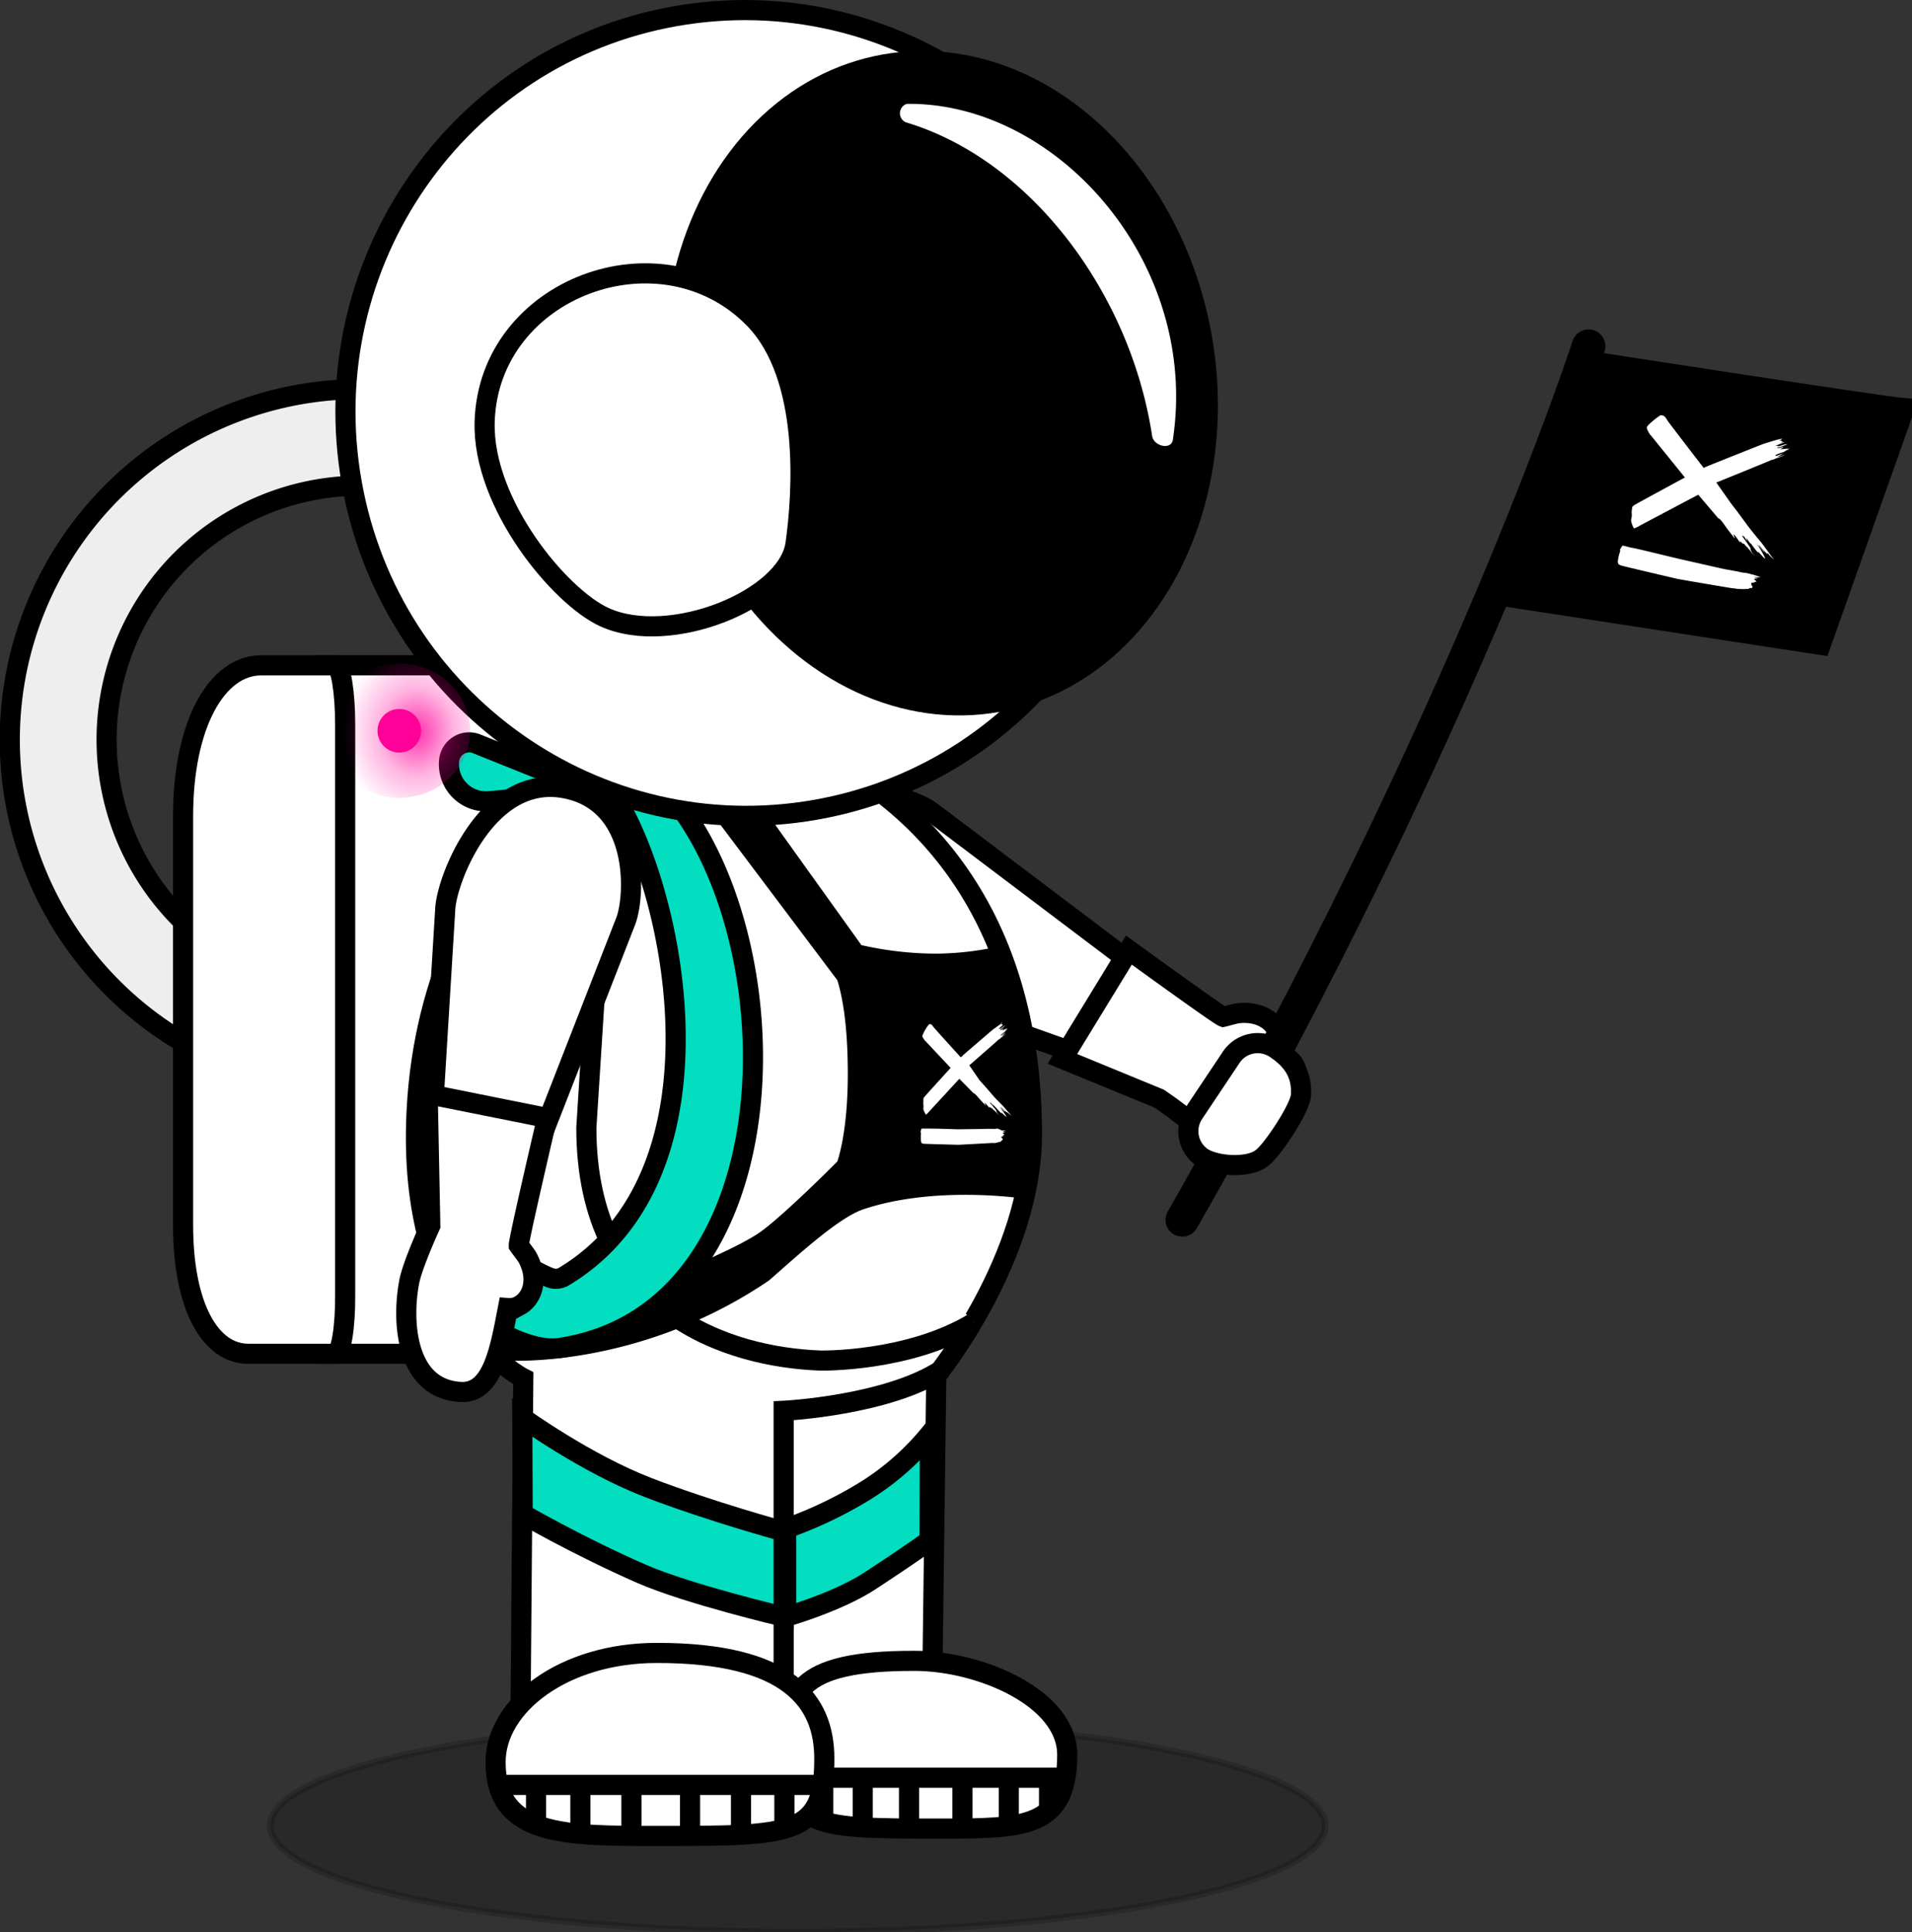
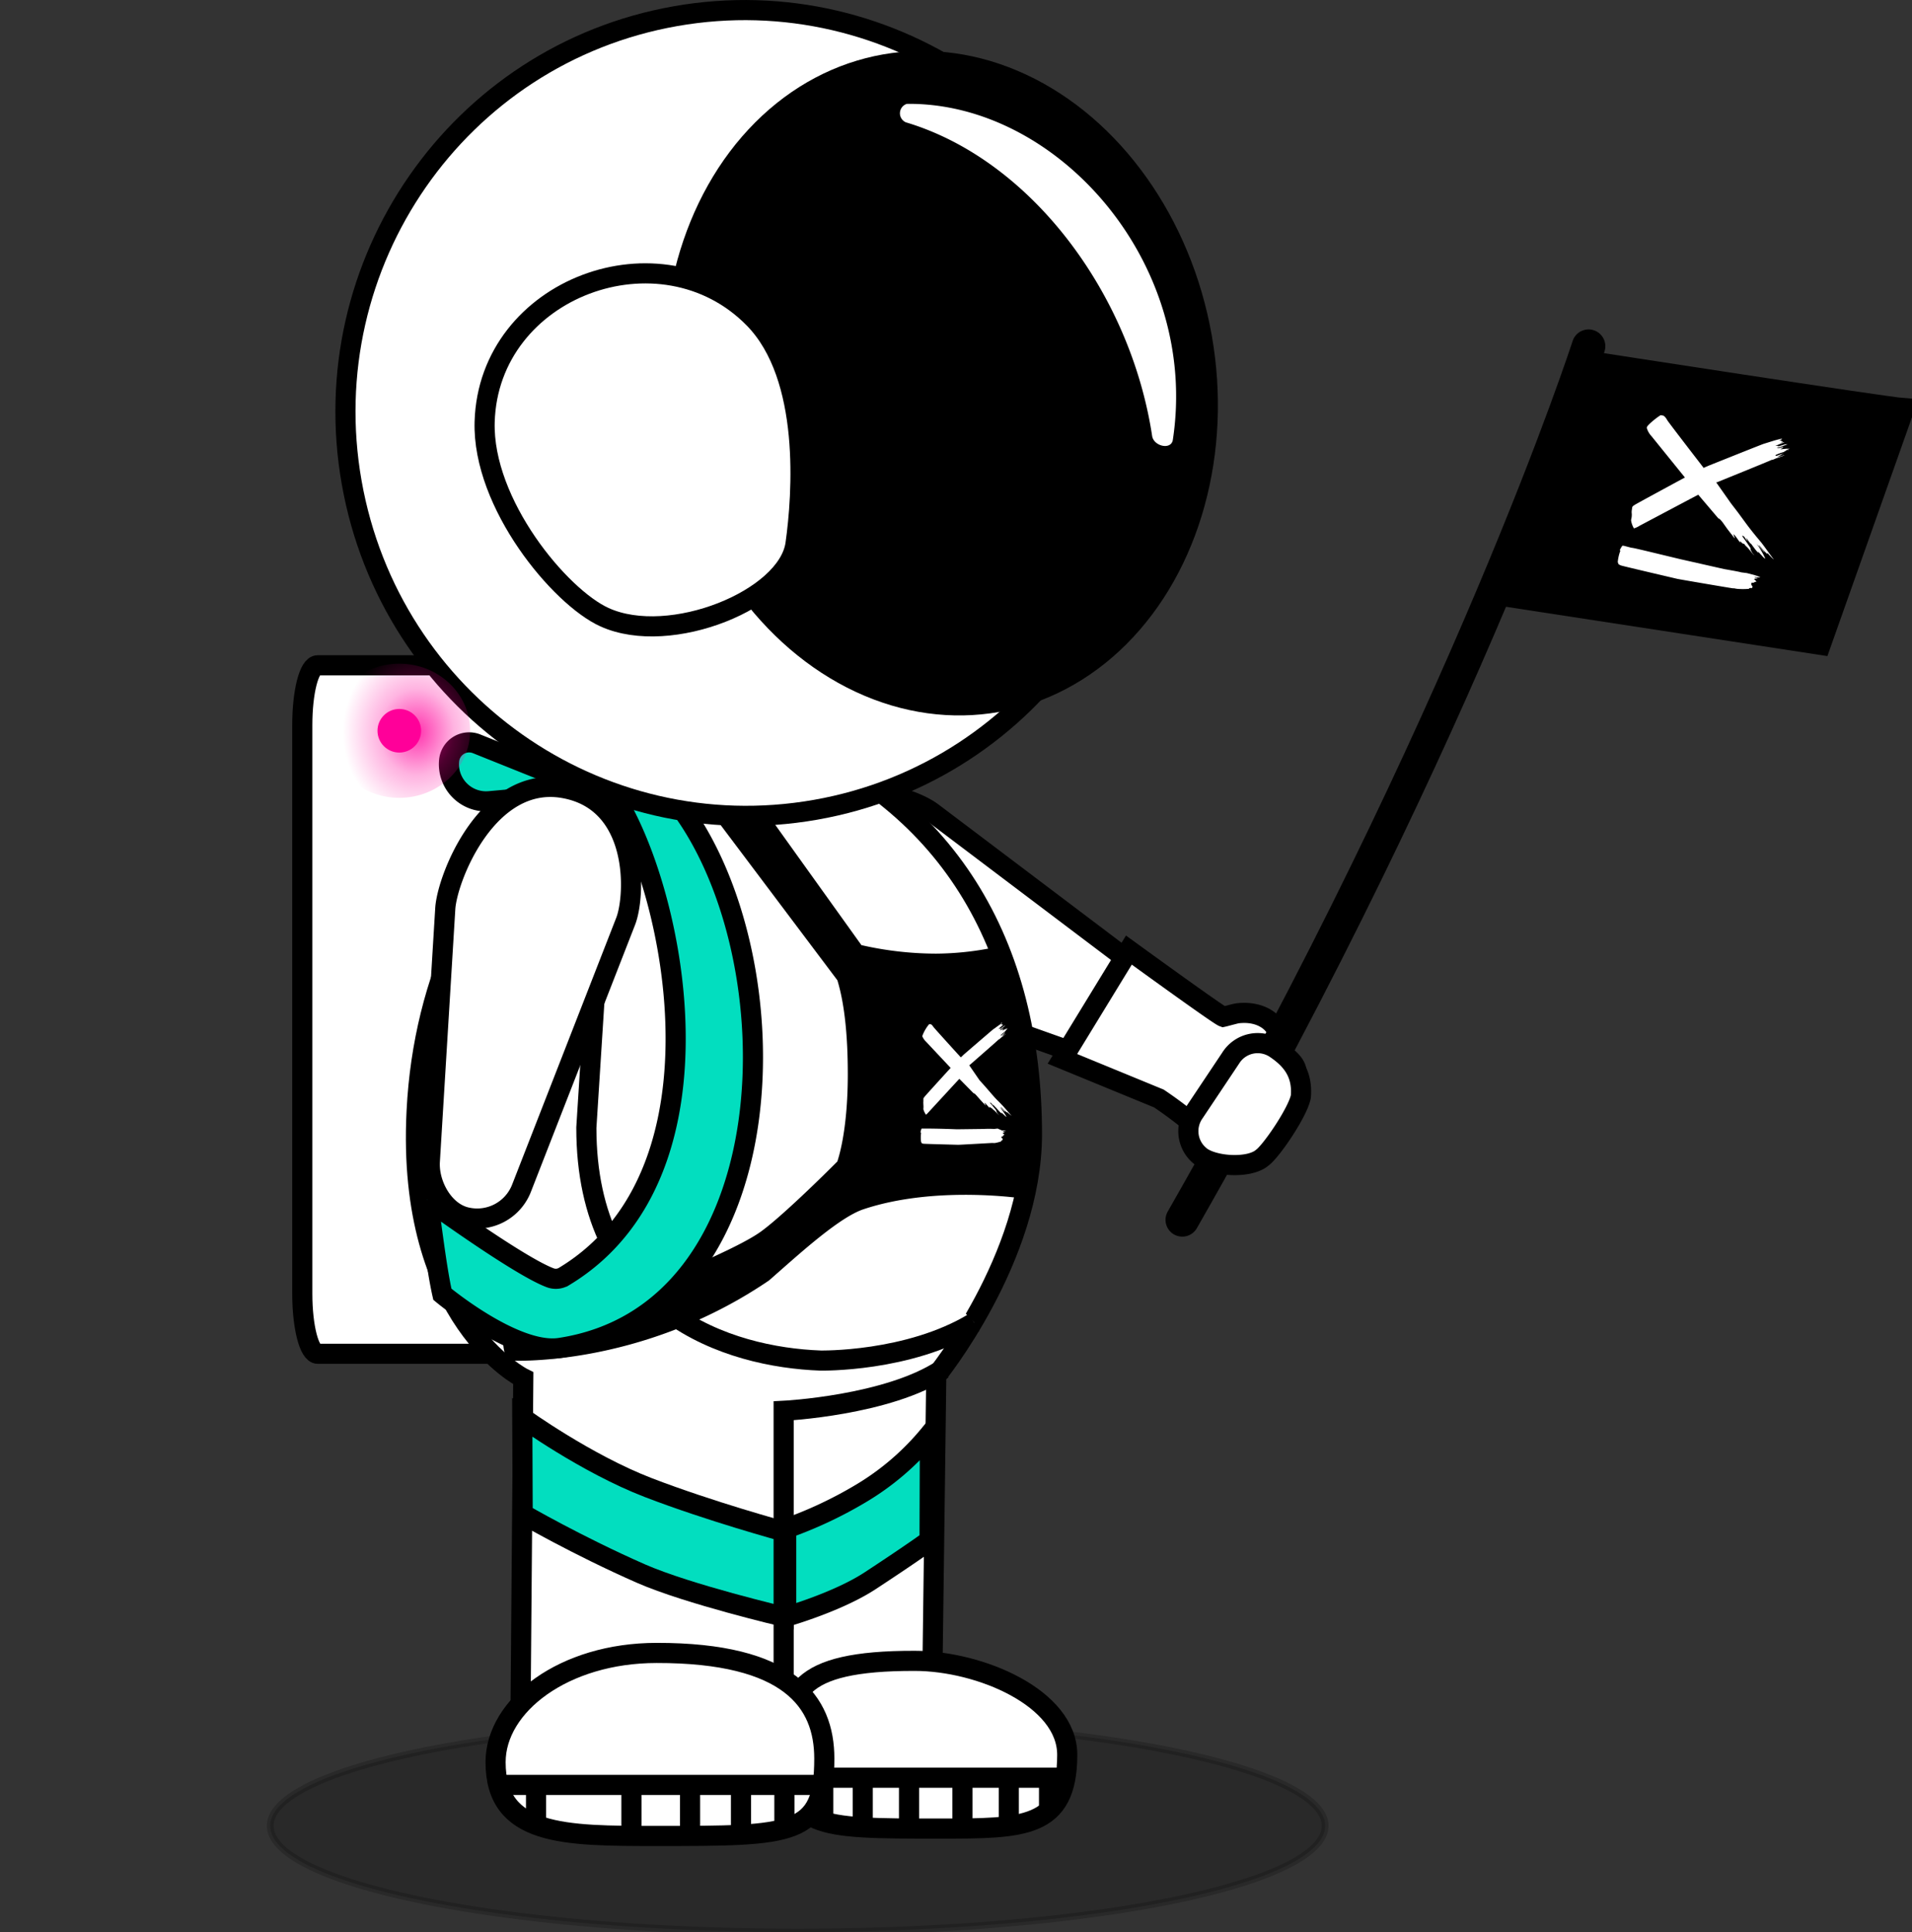
<svg xmlns="http://www.w3.org/2000/svg" viewBox="0 0 285 288">
  <rect x="0" y="0" width="285" height="288" fill="#333333" stroke="none" />
  <defs>
    <radialGradient id="radial-gradient" cx="-142.66" cy="559.42" r="0.49" gradientTransform="matrix(0, 26, 22.45, 0, -12496.87, 3818.21)" gradientUnits="userSpaceOnUse">
      <stop offset="0%" stop-color="#F09" stop-opacity="0.8" />
      <stop offset="50%" stop-color="#F09" stop-opacity="0.3" />
      <stop offset="100%" stop-color="#F09" stop-opacity="0" />
    </radialGradient>
  </defs>
  <style>
    .light {
      animation: light 1.5s linear infinite alternate;
    }
    @keyframes light {
      0%, 40% { opacity: 0; }
      60%, 100% { opacity: 1; }
    }

    .arm {
        transform: rotate(10deg);
        transform-origin: 122px 150px;
        animation: wave 2s ease-in-out alternate infinite;
    }

    @keyframes wave {
        0% { transform: rotate(-10deg); }
        100% { transform: rotate(-2deg); }
    }
  </style>
  <ellipse opacity="0.2" stroke="#000" fill="#000" cx="118.9" cy="272.14" rx="78.62" ry="15.84" />
-   <path fill="#EEE" stroke-width="3" stroke="#000" d="M53.76,58A52.27,52.27,0,1,0,106,110.25,52.26,52.26,0,0,0,53.76,58Zm0,90.13a37.87,37.87,0,1,1,37.87-37.87A37.86,37.86,0,0,1,53.76,148.12Z" />
  <path fill="#fff" stroke-width="3" stroke="#000" d="M80.63,201.78H47.36c-1.27,0-2.3-4-2.3-8.93V108.06c0-4.91,1-8.9,2.29-8.9H80.63c1.26,0,2.29,4,2.29,8.85v84.9C82.92,197.81,81.89,201.78,80.63,201.78Z" />
-   <path fill="#fff" stroke-width="3" stroke="#000" d="M50,201.78H37c-5.66,0-9.71-7.05-9.71-19.16v-61c0-13.6,5-22.45,11.63-22.45H50c.8,0,1.45,4,1.45,8.85v84.9C51.49,197.81,50.84,201.78,50,201.78Z" />
  <g class="arm">
    <path fill="#fff" stroke-width="3" stroke="#000" d="M139.06,121.16l33,24.92c2.68,2.06,4.29,6.39,2.78,9.42h0a7.07,7.07,0,0,1-8.71,3.52L125.86,144.7c-3.82-1.36-14.86-10.1-9-20S135.37,118.32,139.06,121.16Z" />
    <path fill="#fff" stroke-width="3" stroke="#000" d="M190.43,165.38c-2.86,6.22-2.7,9.23-6.52,7.19-4.46-2.38-3-1.58-4.57-3.47-1.75-2.15-6.6-5.37-6.6-5.37l-14.38-5.91,9.91-16.21s13.33,9.69,14.07,9.95c.33-.07,1.8-.49,2.14-.53,3.55-.42,6,1.46,6.23,3.82a3.08,3.08,0,0,1-.29,1.68C195.67,159.9,192.42,161.06,190.43,165.38Z" />
    <path stroke-linecap="round" stroke-width="5" fill="none" stroke="#000" d="M176.23,181.82C218.74,107.48,236.79,51.6,236.79,51.6" />
    <path stroke-width="3" stroke="#000" fill="#000" d="M283.88,60.85c-2.92-.21-46.78-7-46.78-7l-13.1,35,47.39,7.27Z" />
    <path fill="#fff" d="M261.44,85.69l.37.12a2.92,2.92,0,0,1,.58.25h-.17c-.35,0-1-.12-.52.06l.12,0c.48.17-.24.06-.37.2l0,0a2.15,2.15,0,0,1,.37.37l.05,0,0,0s-.44.07-.46.1v0c.41.14-.29,0-.37.11v0c.07.27,0,.23,0,.3l.11.09c.12.09.06.3,0,.36l-.05,0a1.44,1.44,0,0,0-.24,0h-.08a.23.23,0,0,1-.21.13h-.08a11.24,11.24,0,0,1-1.39,0,3.25,3.25,0,0,1-.59-.09l-.18,0c-.18,0-8.11-1.36-8.31-1.41q-8.21-1.92-8.4-2a1.27,1.27,0,0,1-.38-.21l-.1-.3a6.35,6.35,0,0,1,.35-1.58l.06-.06c-.08,0-.09-.14-.08-.21v0c.09-.15.31-.57.38-.58H242l.24.06.92.24c.31,0,2.74.61,7.29,1.7L257,84.82c1.49.26,2.34.42,2.54.49l.85.11Zm4.22-20.28a.76.76,0,0,1-.19.12l-.24.12a.19.19,0,0,0,.17,0l.16,0h0c0,.06-.05.12-.06.14h0l.18,0h.1a.49.49,0,0,1-.14.11l-.18.09c.11,0,.21-.06.34-.07H266a1.87,1.87,0,0,1-.47.16l-.86.37-.06,0a.7.7,0,0,0,.29,0l.1,0s0,0,0,.08v0c.4-.06.77-.23,1.16-.31l.29,0-.59.22-.31.13-.16.05-.27.06-.13.05s-.1,0-.11.07v0s.19,0,.53-.06l.35-.1h.06c-.08.14-.22.18-.35.26l-.09.07.94-.09a1.82,1.82,0,0,0,.32,0l.12,0-.2.09-.19.08-.09,0s0,0,0,0v0c0,.07.05.08.09.07l.28-.06s0,0,0,0v0s0,0,0,0h0a.65.65,0,0,0-.19,0l-.18.08-.17.09-.18.09s0,0,0,0h0s0,0,0,0v0a.06.06,0,0,1,0,.06h-.06a7.07,7.07,0,0,0-1.26.47l.17.11.82-.3c.14,0,.17-.06.24,0l.07,0a.25.25,0,0,1-.13,0l-.06,0-.36.22-.19.1-.27.13a3.27,3.27,0,0,0,.72-.16l.4-.13a1.38,1.38,0,0,1-.48.21l-.16.06c-.27.12-.56.18-.83.31a2.16,2.16,0,0,1-.37.14l-.09,0c-.25.14-8.1,3.32-8.17,3.35l-.11,0L258,75l1.08,1.41,1.05,1.43c.55.76,1.14,1.5,1.74,2.23l.61.73c.43.52,1.46,2,1.81,2.44l.1.13c-.07,0-.63-.59-.86-.86l-.09-.12a.32.32,0,0,0,0,.14l0,.06a11.26,11.26,0,0,1-.95-1l-.32-.34,0,.06c.12.23.78.82.84,1v0s0,0-.1-.08l-1-1.09a.29.29,0,0,1-.08-.08,10.84,10.84,0,0,1,1.31,2.22v0s-.18-.08-.41-.34-.38-.4-.5-.55l-.19-.21a.77.77,0,0,0,.07.16l.06.07c-.23,0-1.11-1.33-1.2-1.41l0,0v.06a4.64,4.64,0,0,1-.43-.55.74.74,0,0,0-.22-.26h-.05l.21.32c-.1,0-.17-.08-.24-.18l-.1-.17c-.1-.16-.21-.33-.38-.35h-.09s1.15,1.61,1.3,1.9l0,0s0,0-.07,0l0,0a2.28,2.28,0,0,0,.5.89l.08.13c-.35-.37-.67-.82-1-1.18l-.27-.26c-.15-.13-.18-.31-.32-.31h-.08a2,2,0,0,1-.42-.39l0,0a.39.39,0,0,0,0,.15v.08c-.28-.34-.52-.77-.83-1.1l-.2-.18.21.55v.09c-.37-.46-.74-.93-1.1-1.4l-.71-1c-.2-.25-.48-.58-.62-.57l-3-3.53-.45.23-8.27,4.38a3.32,3.32,0,0,1-.82.39l-.06,0a3.36,3.36,0,0,1-.41-1.14v-.14a2.57,2.57,0,0,0,.1-.7l0-.16a2,2,0,0,1,0-.54l.06-.41a.39.39,0,0,1,.19-.27l.16-.11q.19-.14,7.51-4.1L246.16,65a3,3,0,0,1-.68-1.17V63.7c0-.34,1.94-1.83,2.09-1.82l.4.08a1.56,1.56,0,0,1,.41.44l.18.29c.37.54,3.7,4.87,4.66,6.11l.72.94.3-.14.54-.23c5.18-2.07,7.87-3.14,8.09-3.21l.48-.15,1.19-.37.79-.21A.65.65,0,0,1,265.66,65.41Z" />
    <path fill="#fff" stroke-width="3" stroke="#000" d="M183.45,157.7,178,165.86a4.76,4.76,0,0,0,1.14,6.62h0c2.12,1.42,7.14,1.68,9,.08,1.32-.93,5.29-6.74,5.76-9.1.33-3.78-1.72-5.79-3.84-7.21h0A4.74,4.74,0,0,0,183.45,157.7Z" />
  </g>
  <path fill="#fff" stroke-width="3" stroke="#000" d="M62.1,165.63c2-40.45,34.19-63.48,52.3-56.71,27,10.09,39.42,32,39.42,60.14,0,18.5-14.26,36-14.26,36l-.62,47.67H77.61L78,205.43S60.52,196.79,62.1,165.63Z" />
  <path fill="none" stroke-width="3" stroke="#000" d="M116.81,252.72V210.28s15.58-.78,23.75-6.23" />
  <path fill="#fff" stroke-width="3" stroke="#000" d="M89.4,136.65l-2,31.43c0,27.63,21.26,34.21,34.89,34.71,0,0,13.13.27,22.9-5.66" />
  <path fill="#000" d="M152.71,178.67s-13.13-2.06-24,1.57c-3.53,1.17-9.34,6.45-13.16,9.8l-.92.81c-19.42,13.2-38.87,11.94-38.87,11.94-1.2-1.66-1.07-5.5,1-8.67l24.16-4.42c3.28-1.38,9.71-4.18,12.31-6,3-2.09,9.67-8.65,11.59-10.59,0-.11,1.55-4.11,1.55-13q0-8.9-1.55-14l-19.34-25.71a4.46,4.46,0,0,1,6-3l.17.09,16.75,23.38a50.65,50.65,0,0,0,11.11,1.27,44.24,44.24,0,0,0,10.26-1.28S158.89,159.06,152.71,178.67Z" />
  <path fill="#fff" d="M149.37,168.5l.23,0a1.93,1.93,0,0,1,.38.09h0l-.09,0c-.21,0-.6.07-.3.13h.07c.31,0-.13.07-.19.2v0a1.72,1.72,0,0,1,.26.22l0,0h0s-.26.13-.26.16h0c.25.05-.17.07-.21.14v0c.08.19,0,.18.06.22l.08,0c.08.05.07.22,0,.28l0,0a.74.74,0,0,0-.13.08h0a.15.15,0,0,1-.11.13l0,0a6.33,6.33,0,0,1-.82.21,1.9,1.9,0,0,1-.35,0h-.11c-.11,0-4.94.28-5.06.27-3.38-.09-5.11-.14-5.19-.16a.86.86,0,0,1-.25-.09l-.09-.21a5.89,5.89,0,0,1,0-1.26l0-.06c-.05,0-.07-.09-.07-.14v0a2.81,2.81,0,0,1,.15-.5h.2l.57,0c.19,0,1.68,0,4.49.11l4-.05a14,14,0,0,1,1.56,0l.51-.06Zm-.05-16.09a.62.62,0,0,1-.09.12l-.13.13s.06,0,.1,0l.09-.06h0s0,.1,0,.12h0l.1-.06.06,0a.36.36,0,0,1-.07.1l-.1.1c.07,0,.12-.08.19-.11l.08,0a1,1,0,0,1-.25.19c-.28.25-.43.38-.46.42l0,0a.33.33,0,0,0,.17-.07l.06,0s0,0,0,.05v0c.23-.11.42-.3.64-.43l.17-.08-.32.27-.17.14-.08.07-.15.09-.08.06s0,0,0,.07v0s.12,0,.31-.13l.19-.13h0a.64.64,0,0,1-.18.25l0,.07.54-.23a.45.45,0,0,0,.18-.07l.07,0-.1.1-.11.09,0,0,0,0v0c0,.06,0,.06.06,0l.16-.1h0a0,0,0,0,1,0,0h0a.3.3,0,0,0-.11.06l-.09.09-.1.1-.09.09s0,0,0,0h0s0,0,0,0v0a.08.08,0,0,1,0,.05h0a4,4,0,0,0-.68.57l.11,0,.44-.36c.08-.06.09-.08.14-.06l0,0a.2.2,0,0,1-.07.06l0,0a1.45,1.45,0,0,1-.19.23l-.1.1-.14.14a1.44,1.44,0,0,0,.41-.23l.22-.16a1.1,1.1,0,0,1-.26.23l-.09.08c-.14.13-.31.22-.45.36l-.19.17-.06,0c-.13.15-4.35,3.83-4.38,3.86l-.06,0L146,161l.81.9.79.91c.42.49.86,1,1.31,1.42l.44.46c.32.32,1.11,1.26,1.37,1.55l.08.09s-.44-.35-.62-.52l-.06-.07a.29.29,0,0,0,0,.1l0,0c-.24-.19-.46-.41-.68-.62l-.23-.21,0,.05c.1.15.56.49.61.62v0l-.07,0-.73-.66-.05-.05a8.38,8.38,0,0,1,1.05,1.48v0s-.11,0-.28-.2l-.36-.33-.14-.13a.36.36,0,0,0,.07.1l0,.05c-.14,0-.82-.83-.89-.88h0v0a3,3,0,0,1-.32-.34c-.05-.08-.11-.15-.16-.16h0l.16.2c-.05,0-.11,0-.16-.09l-.08-.11c-.08-.11-.16-.22-.27-.21l-.05,0s.87,1,1,1.23l0,0-.05,0h0a1.76,1.76,0,0,0,.4.59l.07.08c-.26-.22-.5-.51-.75-.73l-.18-.15c-.11-.07-.15-.2-.24-.19l0,0s-.22-.15-.3-.22l0,0a.48.48,0,0,0,0,.12l0,.06c-.2-.21-.4-.5-.63-.7l-.14-.1.2.38v.06c-.27-.29-.55-.58-.82-.88l-.54-.61c-.14-.16-.35-.37-.43-.33L143,160.8l-.24.25-4.3,4.67c-.08.08-.39.44-.44.42h0a2.7,2.7,0,0,1-.38-.8l0-.11a2.74,2.74,0,0,0,0-.55l0-.12a1.83,1.83,0,0,1,0-.4l0-.33a.33.33,0,0,1,.08-.24l.08-.1q.09-.14,3.9-4.32l-3.66-3.9a2.37,2.37,0,0,1-.55-.78l0-.11a6,6,0,0,1,1-1.72h.25a.79.79,0,0,1,.29.26l.14.19c.29.35,2.79,3.11,3.51,3.9l.54.59.16-.15.28-.27q4.18-3.6,4.36-3.74l.27-.19.65-.47.44-.29A.34.34,0,0,1,149.32,152.41Z" />
  <path fill="#02DEBF" stroke="#000" stroke-width="3" d="M101.28,120.13c-2.07-2.75-13.76-9.88-12.76-5.28,10.11,9,23.4,58.66-4.46,75.42a2.36,2.36,0,0,1-2,.2c-4.67-1.71-18.31-11.65-18.31-11.65.54,3.36,1.29,10.13,2.19,14.09,0,0,10.8,9,17.5,8C117.53,195.75,118.44,143,101.28,120.13Z" />
  <path fill="#02DEBF" stroke="#000" stroke-width="3" d="M62.92,178.31l.81.51C63.51,177.43,63.21,177,62.92,178.31Z" />
  <path fill="#02DEBF" stroke="#000" stroke-width="3" d="M78.8,118.89l-5.86.53a5.53,5.53,0,0,1-6-6h0a3,3,0,0,1,4.14-2.54l20.7,8.3c2.21,1.66-10.74.09-12.78-.3Z" />
  <path fill="#fff" stroke-width="3" stroke="#000" d="M169.82,51.21C175.58,83.87,154,115,121.55,120.7S58.18,104.57,52.42,71.91,68.27,8.12,100.69,2.41,164.06,18.54,169.82,51.21Z" />
  <ellipse fill="#000" cx="140.25" cy="57.12" rx="41" ry="49.76" transform="translate(-7.79 25.22) rotate(-10)" />
  <path fill="#fff" stroke-width="3" stroke="#000" d="M112.38,47.47C98.55,33.36,72.81,42.86,72.24,62.9,71.9,75.1,83.47,89,90.12,92c9.77,4.43,27.31-2.68,28.46-10.94C119.59,73.85,120.93,56.19,112.38,47.47Z" />
  <path id="Fill-145" fill="#fff" d="M174.81,65.63c4.06-26.39-17.19-50.4-39.63-50.15a1.47,1.47,0,0,0-.16,2.75c18.72,5.59,33.52,25.61,36.72,46.78C172,66.5,174.49,67.1,174.81,65.63Z" />
  <path id="leg-left" fill="#02DEBF" stroke="#000" stroke-width="3" d="M77.85,211.29s9.52,6.87,18.77,10.43,20.19,6.54,20.19,6.54q0,6.36,0,12.71s-14.24-3.35-21.25-6.42c-9.5-4.17-17.65-8.9-17.65-8.9Z" />
  <path id="leg-right" fill="#02DEBF" stroke="#000" stroke-width="3" d="M138.61,213.74a39.09,39.09,0,0,1-10.42,8.94,62,62,0,0,1-11,5.15l0,13.14s7.69-2.19,12.53-5.37c6.57-4.31,8.84-6,8.84-6Z" />
  <path fill="#fff" stroke-width="3" stroke="#000" d="M117.3,261c0,11.55,4.13,11.55,22.71,11.55,12.55,0,19.07,0,19.07-11,0-8.47-13-14-22.73-14C118.37,247.51,117.3,252.56,117.3,261Z" />
  <line fill="#fff" stroke-width="3" stroke="#000" x1="158.99" y1="264.97" x2="117.3" y2="264.97" />
  <line fill="#fff" stroke-width="3" stroke="#000" x1="128.6" y1="264.97" x2="128.6" y2="272.58" />
  <line fill="#fff" stroke-width="3" stroke="#000" x1="135.5" y1="264.97" x2="135.5" y2="272.58" />
  <line fill="#fff" stroke-width="3" stroke="#000" x1="143.46" y1="264.97" x2="143.46" y2="272.57" />
  <line fill="#fff" stroke-width="3" stroke="#000" x1="150.37" y1="264.97" x2="150.37" y2="272.27" />
  <line fill="#fff" stroke-width="3" stroke="#000" x1="156.37" y1="264.97" x2="156.37" y2="270.27" />
  <line fill="#fff" stroke-width="3" stroke="#000" x1="122.71" y1="264.97" x2="122.71" y2="271.51" />
  <path fill="#fff" stroke-width="3" stroke="#000" d="M66.37,135.45l-2.3,37.67c-.2,3.38,2,7.43,5.29,8.28h0a7.09,7.09,0,0,0,8.37-4.28l15.53-39.8c1.48-3.78,2.1-17.84-9.22-19.85S66.65,130.81,66.37,135.45Z" />
-   <path fill="#fff" stroke-width="3" stroke="#000" d="M68.68,207.47c-8.13-.42-8.87-10.35-7.66-16.52.5-2.53,3.12-8.26,3.12-8.26l-.39-19.63,17.8,3.57s-4.26,18.2-4.22,19c.19.27,1.12,1.49,1.29,1.79,1.7,3.13.84,6.07-1.24,7.2a3,3,0,0,1-1.67.35C74.53,201.08,73.43,207.72,68.68,207.47Z" />
  <path fill="#fff" stroke-width="3" stroke="#000" d="M122.87,262.11c0,11.54-4.54,11.54-25,11.54-13.79,0-24,0-24-11,0-8.47,10.17-16.28,24-16.28C117.67,246.34,122.87,253.63,122.87,262.11Z" />
  <line fill="#fff" stroke-width="3" stroke="#000" x1="74.14" y1="266.04" x2="122.87" y2="266.04" />
  <line fill="#fff" stroke-width="3" stroke="#000" x1="110.45" y1="266.04" x2="110.45" y2="273.65" />
  <line fill="#fff" stroke-width="3" stroke="#000" x1="102.86" y1="266.04" x2="102.86" y2="273.65" />
  <line fill="#fff" stroke-width="3" stroke="#000" x1="94.12" y1="266.04" x2="94.12" y2="273.64" />
-   <line fill="#fff" stroke-width="3" stroke="#000" x1="86.51" y1="266.04" x2="86.51" y2="273.34" />
  <line fill="#fff" stroke-width="3" stroke="#000" x1="79.9" y1="266.04" x2="79.9" y2="271.97" />
  <line fill="#fff" stroke-width="3" stroke="#000" x1="116.92" y1="266.04" x2="116.92" y2="272.58" />
  <g class="light">
    <ellipse class="light-blur" fill="url(#radial-gradient)" cx="59.52" cy="108.92" rx="10.56" ry="10" />
    <ellipse class="light-fill" fill="#f09" cx="59.52" cy="108.92" rx="3.25" ry="3.25" />
  </g>
</svg>